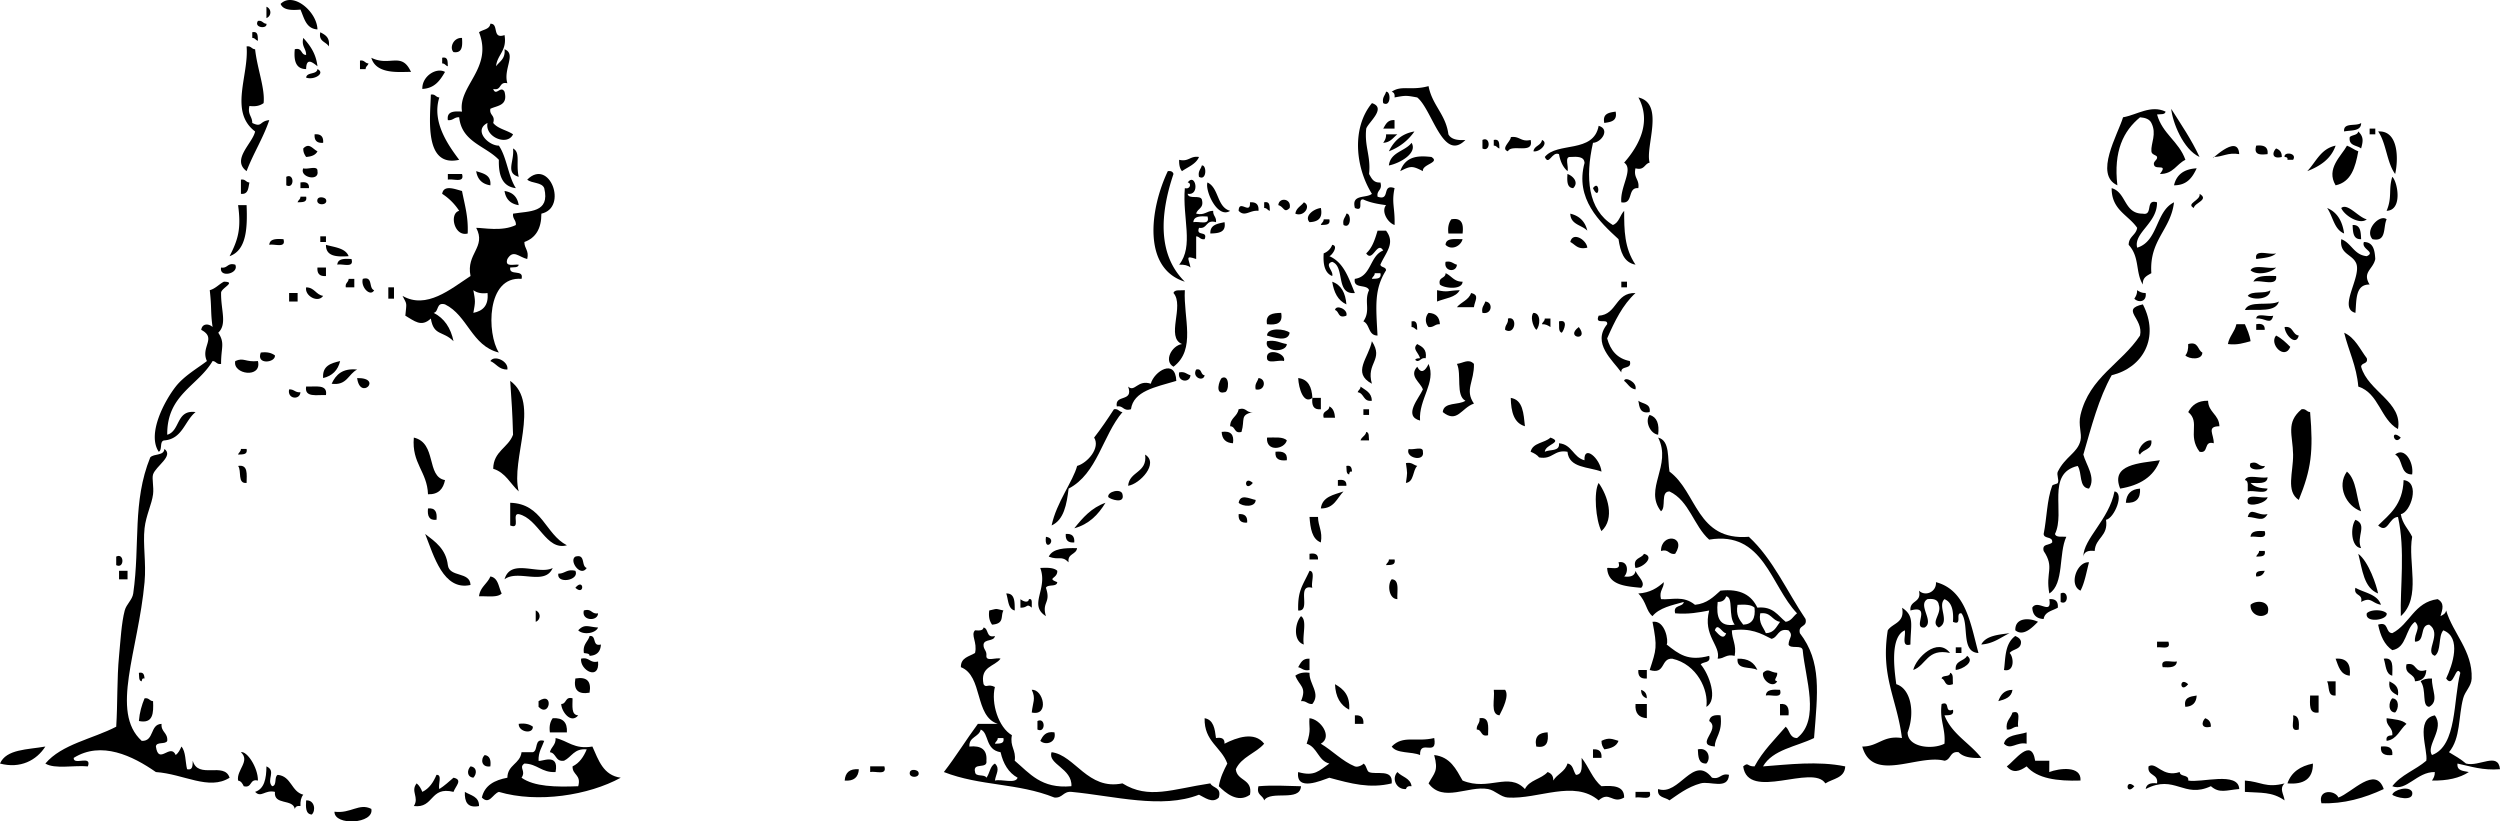
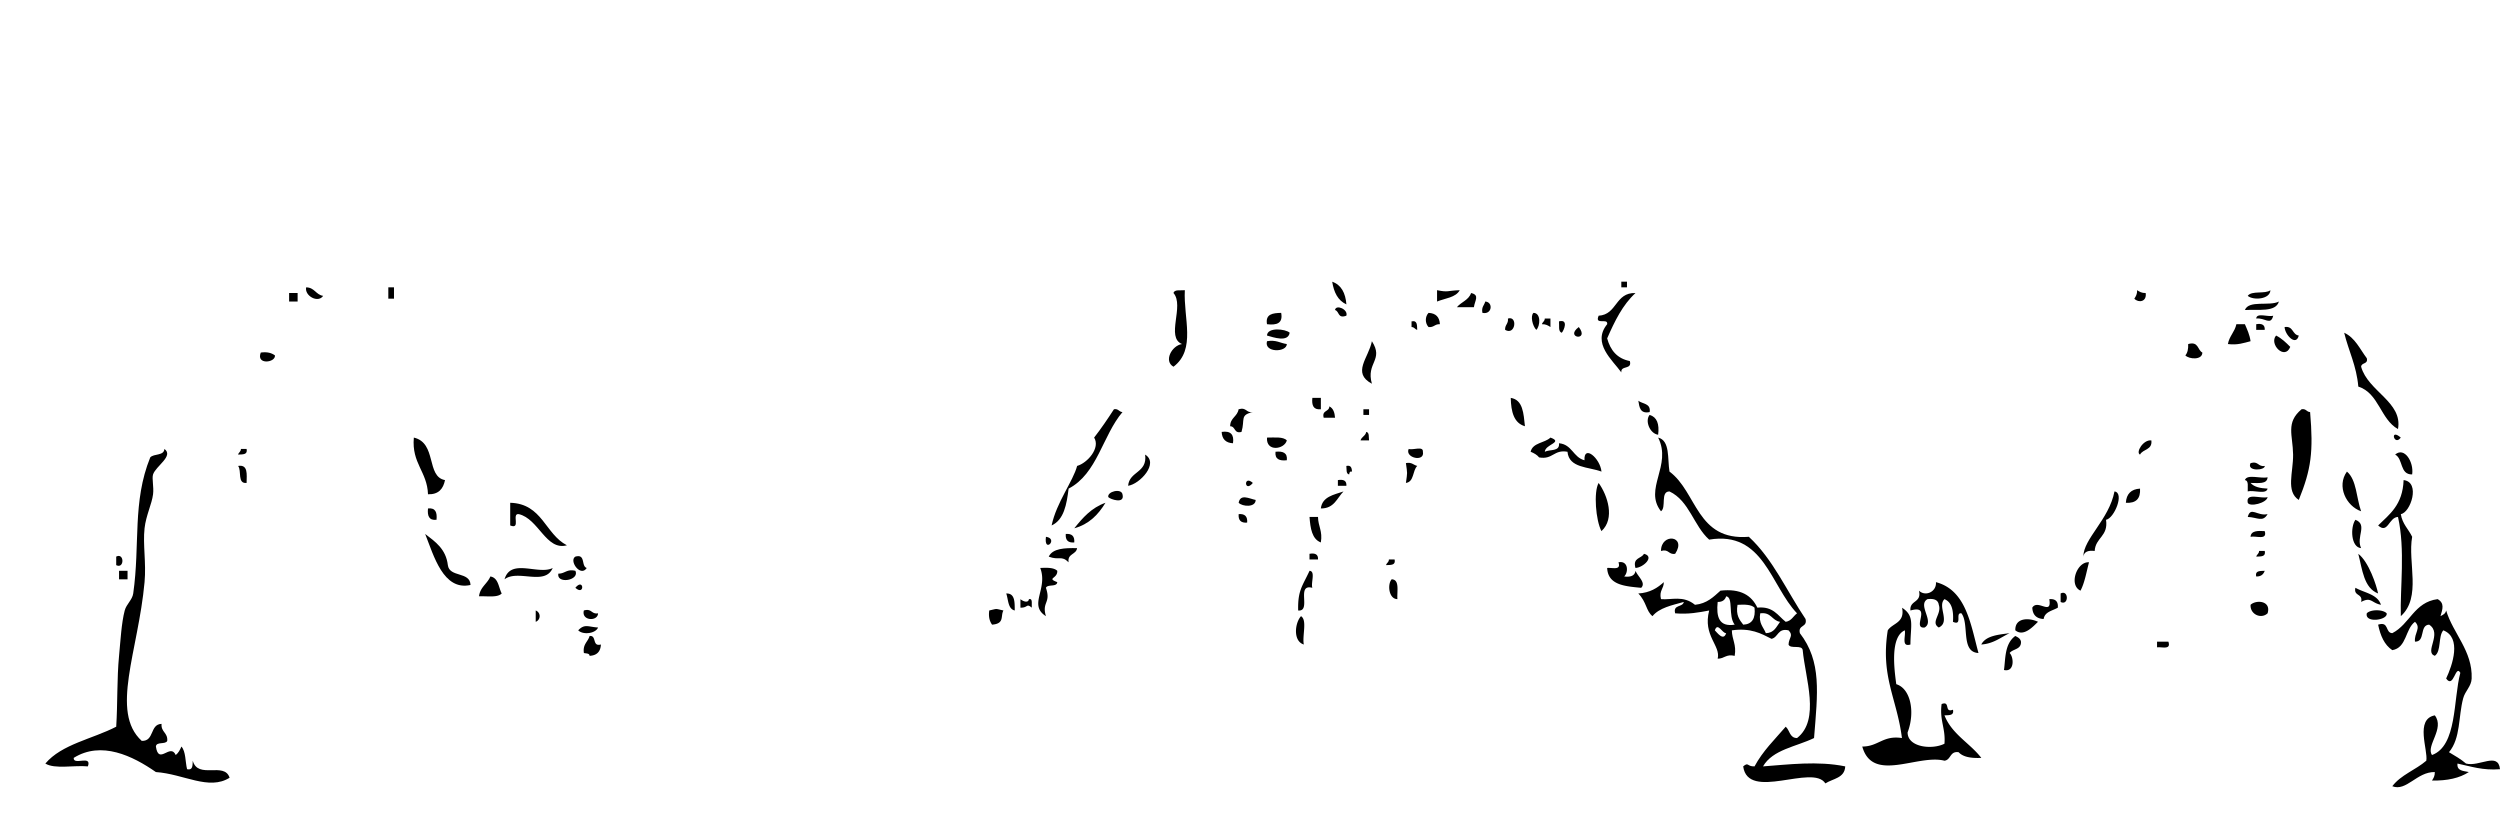
<svg xmlns="http://www.w3.org/2000/svg" viewBox="0 0 435.109 142.968">
  <g clip-rule="evenodd" fill-rule="evenodd">
-     <path d="M55.252 5.121c-2.009-.129-2.298-1.977-2.96-3.453-1.637.157-3.035.074-3.453-.987 2.173-2.191 6.327 1.342 6.413 4.44zM46.372 1.174a1.054 1.054 0 010 1.974V1.174zM44.892 3.641c.797-.139.85.466 1.48.493.196.957-2.247.72-1.48-.493zM86.331 11.534c.625-.855 1.667-1.292 1.48-2.96 2.118.793-.268 3.442.493 5.92-1.519-.368-.948 1.354-2.466.987.484 1.382 1.316-.716 1.973.493.629 2.438-1.242 2.375-2.467 2.96-.202 1.188.901 1.072.494 2.466.797 1.011 2.374 1.244 3.453 1.974-.95 2.101-4.956.485-4.44-1.974-2.506 1.263.131 3.963 1.974 3.947 1.396 2.058 1.604 5.302 2.959 7.4-2.358-.273-3.035-2.228-2.959-4.933-2.326-2.443-6.462-3.076-6.907-7.4-.885-.063-1.041.604-1.973.493-.226-1.541 1.054-1.577 2.466-1.48-.732-4.482 5.424-7.512 2.96-13.813.656-.495 1.836-.466 1.973-1.48 1.555-.074.208 2.752 2.467 1.973.464 2.767-1.259 3.345-1.48 5.427zM43.906 5.614c1.053-.23.939.705.986 1.48-.399-.094-.492-.495-.986-.493v-.987zM55.745 5.614c.865.451 1.714.917 1.48 2.467-.466-.85-1.823-.808-1.48-2.467zM52.785 6.601C53.961 7.892 55 9.32 55.252 11.534c-.846-.674-1.94-1.594-1.973.493-1.793-.016-2.167-1.45-1.974-3.453 1.346-.359.993.98 1.974.987.011-1.163-.85-1.453-.494-2.96zM80.411 6.601c.097 1.413.062 2.692-1.48 2.466-.738-.731-.046-2.549 1.48-2.466zM42.919 8.081c.797-.139.849.466 1.48.493.367 3.362 1.755 6.825 1.48 9.373-.573.414-1.323.651-2.467.493-.356 1.508.504 1.798.494 2.96 1.747.864 1.213-.328 2.96-.493-1.088 3.188-2.773 5.778-3.947 8.88-2.703-2.008 1.065-4.858 1.48-6.907-4.571-3.467-1.049-9.741-1.48-14.799zM64.625 10.054c3.208 1.596 5.274-1.129 6.907 2.467-1.631-.077-6.034.601-6.907-2.467zM76.958 10.054c1.053-.23.939.705.987 1.48-.4-.094-.492-.495-.987-.493v-.987zM62.652 10.547c.797-.139.849.466 1.48.494-.094.399-.495.492-.494.986h-.986v-1.48zM55.252 12.027c1.457.712-.588 1.987-1.973 1.48.135-1.016 1.837-.465 1.973-1.48zM77.451 12.521c-.855 1.447-1.761 2.843-3.946 2.96-.075-2.253 2.487-3.809 3.946-2.96zM248.63 14.987c.622 3.325 2.997 4.896 3.453 8.387.454.861 1.543 1.089 2.96.986-3.896 3.961-5.774-5.312-8.386-7.399-1.964-.36-1.983-.36-3.947 0 .081-.574-.108-.878-.493-.987 1.68-1.198 3.35-.143 6.42-.987zM241.23 15.974c.871-.157.88 2.764-.493 1.973-.21-1.031.34-1.306.49-1.973zM74.985 16.467c.797-.139.849.466 1.48.494-1.358 4.235 1.525 8.281 3.453 10.853-6.22 1.402-5.023-7.394-4.933-11.347zM285.14 16.96c4.676 1.06 1.147 8.615 1.974 11.346-.941.21-.893 1.41-2.467.987-.396 1.711.734 1.896.493 3.453-1.988-.18-.764 2.854-2.96 2.466-.257-2.712 2.178-5.759.493-6.906 2.73-3.111 4.74-7.192 2.48-11.346zM238.77 17.947c2.635.843-.65 3.375-.986 4.44-.342 3.137.835 4.756.493 7.893.429.722.738 1.563 1.974 1.48.407 1.395-.695 1.278-.494 2.467 2.317.837.644-2.317 2.96-1.48-.553 2.598.086 3.347 0 6.413-1.24-.412-2.363-2.424-1.479-3.453-.685-.108-2.549-.313-3.946-.987-1.183-.195.273 2.247-1.48 1.48-.672-2.481 1.986-1.631 2.96-2.467-2.91-4.668-3.53-11.513.01-15.786zM281.19 19.427c.339 1.654-.828 1.803-1.974 1.973-.34-1.654.83-1.803 1.97-1.973z" />
-     <path d="M242.71 20.907v1.48h-1.973c.43-.722.74-1.564 1.97-1.48zM410.94 21.4c.017 1.497-1.73 1.229-2.96 1.48-.18-1.659 2.13-.822 2.96-1.48zM412.42 22.387h.986v.987h-.986v-.987zM246.17 22.88c-1.079 1.553-2.543 2.72-4.44 3.454.86-1.768 2.19-3.067 4.44-3.454zM410.44 22.88c.979.933.841 1.729.493 2.96-.732-.583-2.204-.427-1.974-1.973.4-.425 1.35-.293 1.48-.987zM413.9 22.88c3.616-.224 3.528 4.977 2.96 7.4-1.47-1.991-1.53-5.385-2.96-7.4zM54.759 23.374c1.076-.09 1.569.404 1.48 1.48-1.076.089-1.57-.404-1.48-1.48zM241.23 23.374h1.974c-.74.575-1.207 1.425-2.467 1.48.27-.397.53-.801.5-1.48zM262.94 23.867c1.557-.241 1.742.889 3.453.493.626 2.599-3.333.614-3.946 1.974-1.33-.45.51-1.73.5-2.467zM258.01 24.36c1.439-.725 1.439 2.206 0 1.48v-1.48zM259.98 24.36c1.053-.23.939.705.986 1.48-.399-.094-.491-.495-.986-.493v-.987zM268.37 24.36c1.241.496-.393 2.182-1.48 1.974.14-1.006 1.33-.968 1.48-1.974zM245.67 24.854c1.094 1.771-2.008 3.567-3.946 3.946.28-2.362 2.82-2.445 3.95-3.946zM55.252 26.333c-.325.662-1.055.918-1.973.986-.261-.396-.515-.801-.494-1.48 1.027-1.069 1.595.061 2.467.494zM392.68 25.347c1.29-.139 2.122.18 1.974 1.48-1.28.137-2.46.166-1.97-1.48zM406.5 25.347c-.805 2.32-2.685 3.564-4.934 4.44 1.52-1.596 2.34-3.903 4.93-4.44zM89.291 25.84c1.343.704.463 2.564.987 4.933-2.367-.688-.731-2.656-.987-4.933zM396.14 25.84c.607.215 1.014.631.987 1.48-1.72.43-1.7-.759-.99-1.48zM249.13 27.32c1.603 1.007-1.665 1.248-1.479 2.467-1.857-.942-2.089-.942-3.946 0 1-2.888 3.62-2.652 5.43-2.467zM397.62 27.32c-.196-.957 2.247-.721 1.479.494h-.986c.09-.42-.19-.466-.49-.494zM208.68 27.32c-.543 1.266-1.898 1.72-2.96 2.467-.383-.439-.53-1.114-.494-1.973 1.7.395 1.89-.735 3.45-.494zM209.17 28.8c.871-.157.88 2.764-.493 1.973-.21-1.031.33-1.306.49-1.973zM52.785 29.293c.717.27 2.55-.577 2.467.493.368 1.88-3.195 1.067-2.467-.493zM382.32 29.293c-.74 1.562-1.646 2.958-3.947 2.96.43-1.878 1.77-2.843 3.95-2.96zM82.878 29.787c1.239.405 2.643.646 2.466 2.467-1.426-.219-2.248-1.041-2.466-2.467zM203.25 29.787c.574-.08.878.109.987.493-2.376 7.046-2.762 14.072 1.973 18.746-7.42-2.315-6.08-12.681-2.96-19.239zM77.945 30.28h2.466c.507 1.658-1.534.768-2.466.987v-.987zM272.81 30.28c1.003.359 2.015 1.484.987 2.467-1.09-.073-1.07-1.244-.99-2.467zM49.825 30.773c1.439-.725 1.439 2.206 0 1.48v-1.48zM416.36 30.773c.933.847 1.856 5.828-.987 5.92 1.01-2.392.29-3.689.99-5.92zM41.932 31.267c.797-.139.85.466 1.48.493-.208.943-.179 2.124-1.48 1.973v-2.466zM52.292 31.76c.99-.168 1.543.101 1.48.987h-1.48v-.987zM210.16 31.76c2.016.944 1.609 4.311 3.946 4.933-2.26 1.465-4.43-3.633-3.95-4.933zM277.25 32.747c1.27-1.699 1.19 2.537 0 0zM80.411 33.24c.449 2.347 1.12 4.471.987 7.4-2.337.621-3.265-3.486-1.48-3.947a10.015 10.015 0 00-2.96-2.96c.262-1.687 2.377-.755 3.453-.493zM367.52 32.747c2.581.708 2.113 4.464 5.427 4.44 1.855.375.34-2.62 2.467-1.974.081 3.625-4.118 5.296-3.454 7.894 3.671-1.099 3.2-6.338 6.413-7.894-.58 4.846-4.33 6.523-3.946 12.333-.722.429-1.563.739-1.479 1.974-1.325-2.128-.497-4.738-2.467-6.907.008-1.472 1.282-1.677 1.479-2.96-1.53-2.25-4.47-3.088-4.44-6.906zM87.811 33.24c1.427.218 2.249 1.04 2.467 2.467-1.427-.218-2.249-1.04-2.467-2.467zM52.292 34.227h.987c.23 1.053-.705.939-1.48.986.094-.4.494-.492.493-.986zM55.252 34.72c.17-.595 1.312-.399 1.48 0 .447 1.067-1.807 1.143-1.48 0zM224.46 36.2c-1.006.991-.967-.218-1.973-.493.09-1.432 2.34-1.19 1.97.493zM217.55 35.213c1.076-.089 1.57.404 1.48 1.48-1.529-.167-2.356 1.142-3.453 0 .06-2.12 2.1.829 1.97-1.48zM220.02 35.213c1.053-.23.939.705.987 1.48-.4-.094-.492-.495-.987-.493v-.987zM226.93 35.213c1.319.574.044 2.618-1.479 1.974.14-1.005.99-1.315 1.48-1.974zM41.439 35.707h1.48c.169 4.116-.048 7.845-2.96 8.88 1.487-2.897 2.04-4.761 1.48-8.88zM407.48 36.2c1.117-.924 2.961 1.623 4.439 1.973-1.21 1.023-3.92-.663-4.44-1.973zM229.89 36.2c.369 1.85-.556 2.404-1.973 2.467-.94-.99.6-2.293 1.97-2.467zM405.02 36.2c1.744.722 2.66 2.273 2.96 4.44-1.76-.713-1.94-2.996-2.96-4.44zM234.33 37.187c.87-.157.88 2.764-.493 1.973-.22-1.032.33-1.306.49-1.973zM273.3 37.187c1.595.378 2.582 1.365 2.96 2.96-.97-1.008-2.91-1.034-2.96-2.96zM415.38 38.173c-.649 1.324.057 4.003-2.466 3.454-1.46-1.616 1.32-4.44 2.47-3.454zM230.38 38.173h.987c.23 1.053-.705.94-1.48.987.09-.4.49-.492.49-.987zM252.58 38.173c1.824-.344 2.179.781 1.973 2.467h-2.467c-.15-1.144.09-1.894.5-2.467zM213.12 38.667c.314 1.794-1.022 1.938-2.467 1.973-.07-1.551 1.26-1.695 2.47-1.973zM409.46 39.16c1.387-.072 1.423 1.208 1.479 2.467-1.39.071-1.43-1.209-1.48-2.467zM239.75 40.146h1.48c1.695 2.202-.078 3.828-.986 5.919.122.536.98.335.986.987-2.069 3.298-1.762 6.134-1.48 11.346-1.647.003-1.307-1.981-2.466-2.466 1.326-1.913.069-3.432.986-5.427-.357-1.122-2.813-.147-2.467-1.973 2.899-.39 2.572-4.005 4.934-4.933-1.049-1.757-1.837 2.177-2.96.493 1.05-.933 1.53-2.424 1.98-3.946zm-.98 8.387c.775-.047 1.711.066 1.48-.987h-.987c0 .495-.4.587-.49.987zM55.745 41.133h.987v.987h-.987v-.987zM276.26 43.106c-1.706.39-2.082-.549-2.96-.987.42-1.888 2.85-.35 2.96.987zM49.332 41.626c.506 1.657-1.534.768-2.466.986.072-1.078 1.242-1.058 2.466-.986zM254.55 41.626c-.272 1.169-1.907 2.047-2.96.986.06-1.259 1.66-.978 2.96-.986zM407.48 41.626c1.798.668 2.191 2.741 4.439 2.96 1.631-.74-1.024-1.207-.493-2.467 1.627.018 1.886 1.403 1.974 2.96-.357 1.797-2.327 2.275-.986 4.44-2.501-.034-2.265 2.669-2.467 4.933-3.233-.833 1.442-6.659 0-8.88-.77-1.359-2.81-1.454-2.46-3.946zM56.732 42.613c1.535.438 3.393.553 3.946 1.974-2.123.149-3.981.034-3.946-1.974zM231.86 45.573c-1.446.418.295 1.588 0 2.467-1.29-.519-1.613-2.004-1.48-3.947a2.492 2.492 0 001.48-1.48c1.163.136-.046 1.838-.493 1.974 2.532 1.085 3.372 3.863 4.439 6.413-3.44.312-1.65-4.604-3.95-5.427zM253.07 44.093c2.42-.161-3.91.261 0 0zM396.14 44.093c-.746.733-2.165.795-3.453.987-.4-1.876 2.33-.628 3.45-.987zM61.172 45.08c.506 1.658-1.534.768-2.467.986.073-1.078 1.243-1.059 2.467-.986zM251.59 45.573c1.031-.209 1.307.338 1.974.493-.08 1.431-2.34 1.189-1.97-.493zM40.946 46.066c.728 1.56-2.835 2.373-2.467.494 1.188.201 1.072-.901 2.467-.494zM55.252 46.56h1.48v1.48c-1.076.089-1.569-.404-1.48-1.48zM391.7 47.053c.524-1.12 3.101-.188 4.439-.493-.75.906-3.33 1.459-4.44.493zM251.59 47.546c1.042.438 1.458 1.502 2.96 1.48-.039 1.502-3.226 1.156-3.946.494-.35-1.347.99-.994.99-1.974zM396.14 48.04c.302 1.945-2.708.58-3.946.986.5-1.14 2.27-1.021 3.95-.986zM60.678 48.533h.987v1.48h-1.48c-.139-.797.466-.849.493-1.48zM63.145 48.533c1.835-.519.967 1.664 1.973 1.973-.637 1.232-2.391-.522-1.973-1.973zM38.972 49.026c2.304.034-.578 1.128-.493 1.974-.039 3.051 1.085 5.395-.493 6.906 1.215 1.839.473 2.568.493 5.427-.797.139-.849-.466-1.48-.494-2.552 4.354-7.974 5.839-7.893 12.827 2.298-.662 1.519-4.401 4.933-3.947-1.914 1.54-2.258 4.648-5.426 4.933-.913.074-.303 1.671-.987 1.974-2.067-3.104.999-8.839 2.96-11.347 1.472-1.883 3.915-3.267 5.426-4.44-1.153-2.491 1.773-3.972-.986-5.426.138-1.144 1.317-1.134 1.973-.493-.372-2.565-.141-3.372-.493-6.414 1.026-.289 1.594-1.037 2.466-1.48z" />
    <path d="M234.33 52.973c-1.474-.665-2.18-2.096-2.467-3.947 1.58.562 2.31 1.965 2.47 3.947zM282.18 49.026h.987v.987h-.987v-.987zM53.279 50.013c1.472.008 1.677 1.283 2.96 1.48-.878 1.319-3.254.003-2.96-1.48zM67.585 50.013h.987v1.973h-.987v-1.973zM204.24 51c.152-.67 1.235-.409 1.973-.494-.265 4.851 2.002 10.312-1.973 13.32-1.745-.968-.307-3.68 1.48-3.947-2.87-1.163.46-6.652-1.48-8.879zM250.11 50.506c2.011.408 1.698.076 3.946 0-.685 1.29-2.549 1.398-3.946 1.974v-1.974zM371.96 50.506c.397.261.801.515 1.48.494.23 1.536-1.24 1.763-1.974.986.26-.397.51-.801.49-1.48zM395.15 50.506c-.048 1.604-2.979 1.809-3.946.987.68-.968 3.03-.266 3.95-.987zM50.319 51h1.48v1.48h-1.48V51zM256.03 51c1.546.341.643 1.316.493 2.466h-2.96c.74-.906 2.06-1.23 2.47-2.466zM284.65 51c-2.236 2.04-3.634 4.917-4.934 7.893.562 2.069 1.745 3.518 3.947 3.946.434 1.585-1.626.676-1.48 1.974-1.505-2.116-5.167-5.063-2.467-8.387.196-1.182-2.246.274-1.479-1.48 3.25-.193 2.84-4.059 6.41-3.946zM258.5 52.479c1.431.089 1.188 2.345-.494 1.973-.21-1.031.33-1.306.49-1.973zM396.63 52.479c-.56 1.906-3.6 1.333-5.92 1.48.68-1.784 4.31-.619 5.92-1.48zM232.35 53.959c.155-1.046 2.338-.107 1.974.986-1.54.566-1.19-.774-1.97-.986zM222.98 54.453c.344 1.824-.78 2.179-2.467 1.973-.31-1.795 1.03-1.939 2.47-1.973zM248.63 54.453c1.256.06 1.913.718 1.974 1.973-.885-.062-1.041.604-1.974.494-.63-.649-.63-1.819 0-2.467zM266.89 54.453c1.353.01 1.172 2.327.493 2.96-.67-.688-1.06-2.435-.49-2.96zM392.68 55.439c.062-1.09 2.093-.209 2.96-.494-.44 1.791-1.45.301-2.96.494zM262.45 55.439c1.731-.539 1.321 3.026-.493 1.973-.07-.884.6-1.04.49-1.973zM268.86 55.439h.986v1.48c-.396-.261-.801-.515-1.479-.494.09-.399.49-.491.49-.986zM245.67 55.933c1.053-.23.94.705.987 1.48-.4-.094-.492-.495-.987-.493v-.987zM271.33 55.933c1.723-.441.843 1.609.493 1.973-.67-.153-.41-1.235-.49-1.973zM389.23 56.426h1.479c.395.922.825 1.807.987 2.96-1.182.298-2.251.709-3.946.493.25-1.393 1.19-2.095 1.48-3.453zM392.68 56.426c.99-.168 1.544.101 1.48.987h-1.48v-.987zM274.78 56.919c1.96 2.553-2.57 1.906 0 0zM397.62 56.919c1.549-.233 1.303 1.328 2.467 1.479-.47 1.932-2.41-.098-2.47-1.479zM224.46 57.906c-.27 1.733-2.861.792-3.947.493.04-1.502 3.23-1.156 3.95-.493zM407.98 57.906c1.921.875 2.74 2.851 3.946 4.44.272 1.094-.941.703-.986 1.48 1.18 4.29 7.28 6.146 6.413 10.853-3.064-1.704-3.3-6.238-6.906-7.4-.31-3.636-1.69-6.2-2.46-9.373zM396.14 58.399c.983.498 1.728 1.232 2.467 1.974-.96 2.393-3.75-.497-2.47-1.974zM220.51 59.386c1.602-.286 2.295.336 3.454.493-.02 1.489-4.02 1.53-3.45-.493zM238.77 59.386c2.126 3.298-1.059 3.72 0 7.4-3.54-1.898-.57-4.477 0-7.4zM380.84 59.879c1.838-.522 1.593 1.039 2.467 1.48-.01 1.353-2.327 1.172-2.96.494.38-.439.53-1.115.49-1.974zM45.386 61.359c1.144-.157 1.894.08 2.466.494.144 1.28-3.336 1.713-2.466-.494z" />
-     <path d="M223.47 62.839c-.867-.284-2.898.596-2.96-.493-.24-1.943 3.43-.9 2.96.493zM44.892 62.839c.746 3.09-4.466 2.331-3.946 0 1.493-.679 1.762.235 3.946 0zM85.344 62.839c.696-1.137 3.213.037 2.96 1.48-1.501.022-1.918-1.042-2.96-1.48zM59.199 62.839c-.379 1.595-1.365 2.582-2.96 2.96-.169-2.142 1.358-2.589 2.96-2.96zM256.53 63.333c.076 3.094-1.665 4.503 0 6.906-2.227.774-2.892 3.508-5.427 1.48.155-1.818 2.787-1.16 3.946-1.973-1.733-.897-.623-4.639-1.479-6.413 1.15-.153 2.03-.966 2.96 0zM248.63 63.333c1.389 3.207-1.756 6.129-1.479 9.866-3.026-.799-.145-3.938.493-5.426-.414-1.239-2.485-2.303-.986-3.947.69 1.326 1.41.725 1.98-.493zM204.73 66.292c-3.712 1.107-7.439 1.763-7.893 4.933-1.395.408-1.278-.695-2.467-.494-.384-2.193 2.966-.652 1.974-3.453 1.141 1.083 1.634-1.264 3.946-.493.56-2.147 4.28-4.506 4.44-.493zM62.158 64.319c-1.539.764-1.767 2.838-4.439 2.467.733-1.57 1.867-2.737 4.439-2.467zM208.18 64.319c1.094-.271.703.942 1.48.987-.2 1.227-2.26.376-1.48-.987zM205.22 64.812c1.031-.209 1.307.338 1.974.493-.08 1.432-2.34 1.19-1.97-.493zM62.158 65.799c4.558-.059.508 3.992 0 0zM212.62 65.799c1.489-.761 1.298 2.553.494 2.467-1.77.472-.87-2.13-.49-2.467zM219.03 65.799c1.431.089 1.189 2.345-.493 1.974-.21-1.032.34-1.307.49-1.974zM228.41 69.252c-1.535 1.175-2.379-1.639-2.467-3.454 1.77.208 2.37 1.574 2.47 3.454zM53.279 67.279c1.578.067 3.775-.486 3.453 1.48-1.578-.067-3.775.486-3.453-1.48zM236.79 67.279c.846.634 1.94 1.02 1.974 2.467-1.549.233-1.304-1.328-2.467-1.48.1-.4.51-.492.5-.987zM50.319 67.772c.885-.063 1.041.604 1.973.493-.089 1.432-2.345 1.19-1.973-.493z" />
    <path d="M228.41 69.252h1.479v1.973c-1.3.149-1.62-.683-1.48-1.973zM262.94 69.252c2.135.332 2.221 2.712 2.467 4.933-1.92-.549-2.42-2.512-2.47-4.933zM285.14 69.746c.733.583 2.204.427 1.974 1.973-1.65.338-1.8-.828-1.97-1.973zM231.37 70.732c.662.325.919 1.055.986 1.974h-1.974c-.37-1.347.97-.994.98-1.974zM193.88 71.226c.797-.139.849.466 1.48.493-3.468 4.097-4.391 10.738-9.373 13.32-.347 2.777-.812 5.437-2.96 6.413.848-4.028 3.747-7.712 4.44-10.36 1.804-.513 4.083-3.132 2.96-4.933 1.22-1.566 2.35-3.235 3.45-4.933zM215.58 71.226c1.395-.408 1.278.695 2.467.493-2.309.516-1.326 1.275-1.973 3.453-1.346.359-.993-.98-1.974-.986 0-1.473 1.27-1.678 1.47-2.96zM237.29 71.226h.986v.987h-.986v-.987zM402.06 71.719c.588 6.934.197 9.933-1.973 15.293-2.29-1.486-.947-4.83-.987-7.894-.044-3.407-1.322-5.553 1.48-7.893.79-.139.84.467 1.48.494zM287.11 72.212c1.271.374 1.714 1.574 1.479 3.453-1.45-.195-2.34-2.441-1.48-3.453zM212.62 75.172c1.544-.229 2.202.429 1.973 1.974-1.25-.061-1.91-.719-1.97-1.974zM237.78 75.172c.578.08.416.899.493 1.48h-1.48c.18-.648.87-.776.99-1.48zM417.84 76.159c-1.16 1.587-1.99-1.735 0 0zM72.025 76.159c4.05.935 2.107 6.798 5.426 7.399-.307 1.502-1.096 2.522-2.96 2.467-.14-3.97-2.865-5.357-2.466-9.866zM220.51 76.159c1.311.005 2.817-.187 3.454.493-.4 1.564-3.64 2.069-3.45-.493zM269.85 76.159c2.303.84-.917 1.152-.986 2.467.859-.456 2.647.017 2.467-1.48 2.278.188 2.471 2.462 4.439 2.96-.155-2.809 2.736-.348 2.96 1.973-2.268-.856-5.66-.589-5.92-3.453-2.398-.426-2.534 1.412-4.933.986-.362-.46-.897-.747-1.48-.986.36-1.606 2.44-1.501 3.45-2.467zM28.613 78.132c1.679 1.232-1.493 2.968-1.974 4.44-.231.709.162 2.148 0 3.453-.213 1.717-1.229 3.667-1.48 5.92-.315 2.842.308 5.979 0 9.373-1.091 12.02-6.029 22.593-.493 27.626 2.234.096 1.381-2.895 3.453-2.96-.128 1.444 1.116 1.516.987 2.96-.303.684-1.899.074-1.973.986.484 3.322 2.499-.675 3.453 1.48.46-.361.748-.897.987-1.48.78.865.66 2.629.986 3.947 1.053.23.94-.705.987-1.48.918 3.295 5.503.122 6.413 2.96-3.588 2.28-7.99-.656-12.826-.986-4.023-2.805-9.495-5.479-14.307-2.467-.086 1.401 3.228-.596 2.467 1.48-2.404-.228-5.778.516-7.4-.494 2.861-3.387 8.221-4.276 12.333-6.413.257-3.982.11-8.377.494-12.333.255-2.635.416-5.745.986-7.893.294-1.109 1.321-1.839 1.48-2.96 1.22-8.59-.179-15.919 2.96-23.68.628-.705 2.416-.233 2.467-1.498zM41.932 78.132h.987c.23 1.053-.705.94-1.48.987.094-.4.495-.492.493-.987zM245.18 78.132c.717.27 2.55-.576 2.467.494.37 1.878-3.2 1.066-2.47-.494zM221.99 78.625c1.291-.139 2.122.18 1.974 1.48-1.28.139-2.11-.18-1.97-1.48zM416.86 79.119c1.604-1.411 3.286 1.297 2.96 3.453-2.19.051-1.54-2.741-2.96-3.453zM199.3 79.119c2.481 1.517-.958 5.154-2.96 5.427.22-2.576 3.39-2.206 2.96-5.427zM244.69 80.599c1.031-.209 1.307.338 1.974.493-.842.802-.52 2.769-1.974 2.96.27-1.968.27-1.486 0-3.453zM391.7 80.599c1.395-.408 1.277.695 2.467.493.08.804-3.23.995-2.47-.493zM41.439 81.092c1.767-.287 1.5 1.46 1.48 2.96-1.66.179-.822-2.137-1.48-2.96zM234.33 81.092c.839-.181.931.385.986.987-.42-.091-.466.192-.493.493-.59-.079-.43-.9-.5-1.48zM408.47 82.079c1.699 1.426 1.637 4.612 2.467 6.906-2.59-.897-4.31-4.367-2.47-6.906zM390.71 83.558c.368-1.112 2.768-.192 3.947-.493-.056 1.261-1.652.979-2.96.987.608.707 1.696.935 2.96.986-.213 1.103-2.432.2-3.453.493-.05-.781.23-1.881-.5-1.973zM218.05 84.052c-1.5 1.823-1.66-1.499 0 0zM232.85 83.558c.99-.167 1.544.102 1.48.987h-1.48v-.987zM418.34 83.558c2.977.344 1.206 5.672-.493 5.92.261 1.713 1.336 2.611 1.974 3.947-.807 4.448 1.669 10.545-1.974 13.812-.147-4.864.796-11.586-.493-17.267-1.603.051-1.748 3.041-3.453 1.48 1.95-1.922 4.28-3.55 4.43-7.895zM278.23 84.052c1.562 2.163 2.89 6.212.493 8.386-.99-1.844-1.39-6.818-.49-8.386zM372.46 85.039c.112 1.757-.71 2.579-2.467 2.467.09-1.55.92-2.373 2.47-2.467zM195.36 86.025c.472 1.778-2.129.875-2.467.493-.24-.967 2.26-1.589 2.47-.493zM233.83 85.532c-1.144 1.159-1.617 2.987-3.947 2.96.25-2.057 2.24-2.374 3.95-2.96zM368.02 85.532c1.778.245-.045 4.688-1.479 4.934.429 2.896-1.848 3.086-1.974 5.426-1.124-.138-1.854.119-1.974.987 0-3.108 4.46-6.415 5.42-11.347zM218.54 87.012c-.01 1.352-2.327 1.171-2.96.493.29-1.627 1.86-.708 2.96-.493zM394.66 86.518c-.155 1.035-3.12 1.761-3.453.987-.4-1.876 2.33-.628 3.45-.987zM88.798 87.505c5.603.152 6.065 5.445 9.866 7.399-3.636.998-4.902-4.63-8.386-5.427-1.309-.157.461 2.764-1.48 1.974v-3.946zM74.491 88.492c1.3-.148 1.619.684 1.48 1.974-1.3.148-1.618-.684-1.48-1.974zM394.66 89.478c-.844 1.48-1.796.548-3.453.493.49-1.921 1.69-.076 3.45-.493zM215.58 89.478c1.076-.089 1.57.404 1.48 1.48-1.08.089-1.57-.404-1.48-1.48zM227.91 89.971h1.48c.021 1.624.833 2.456.493 4.44-1.54-.59-1.82-2.448-1.97-4.44zM409.95 90.465c2.187.867.055 2.986.986 4.933-1.78-.128-1.91-3.65-.99-4.933zM394.16 92.438c.506 1.658-1.534.769-2.467.987.08-1.079 1.25-1.059 2.47-.987zM73.998 92.931c1.771 1.354 3.621 2.629 3.947 5.427.281 2.186 3.87 1.063 3.946 3.453-4.733 1.06-6.387-5.077-7.893-8.879zM185.49 92.931c1.076-.089 1.569.404 1.48 1.48-1.08.09-1.57-.404-1.48-1.48zM182.04 93.425c2.26.328-.4 2.987 0 0zM291.55 96.385c-1.188.201-1.072-.901-2.467-.494.01-3.201 4.56-2.678 2.47.494zM187.46 95.398c-.152 1.163-1.713.918-1.48 2.467-1.238-1.263-1.652-.287-3.453-.986.69-1.446 2.76-1.518 4.93-1.481zM393.18 95.891h.987c.23 1.053-.705.94-1.48.987.09-.399.49-.492.49-.987zM227.91 96.385c.99-.168 1.543.101 1.48.986h-1.48v-.986zM286.12 96.385c1.932.466-.099 2.4-1.479 2.466-.52-1.838 1.04-1.592 1.48-2.466zM410.44 96.385c1.839 1.391 3.189 5.546 3.453 6.906-2.49-.96-2.74-4.159-3.45-6.905z" />
    <path d="M20.226 96.878c1.439-.726 1.439 2.205 0 1.479v-1.479zM100.14 96.878c1.835-.52.967 1.663 1.973 1.973-1.06 1.669-3.149-1.269-1.97-1.973zM241.73 97.372h.986c.23 1.053-.704.939-1.479.986.09-.4.49-.491.49-.986zM281.69 97.865c1.708-.346 1.77 1.729.986 2.467 1.125.138 1.854-.119 1.974-.986.415 1.027 1.874 2.08.986 2.96-2.848-.276-5.778-.471-5.92-3.454.87-.107 2.46.502 1.97-.981zM363.58 97.865c-.451 1.687-.741 3.534-1.48 4.934-2.1-.95-.64-5.109 1.48-4.935zM96.198 98.851c-1.366 3.182-6.051.188-8.387 1.974 1.074-3.742 5.878-.7 8.387-1.969zM181.05 98.851c1.216-.064 2.377-.074 2.96.494.091 1.392-1.942 1.236 0 1.973-.074.913-1.671.303-1.974.987.928 2.701-.755 2.403 0 4.933-3.12-1.97.41-4.72-.99-8.389zM20.72 99.345h1.479v1.479H20.72v-1.475zM100.14 99.345c.773 1.695-3.303 2.341-2.96.493 1.166.011 1.457-.849 2.96-.493zM227.91 99.345c1.09.062.209 2.092.494 2.96-2.91-.772-.087 4.188-2.467 3.946-.08-3.5.71-4.17 1.98-6.905zM394.16 99.345c-.216.606-.632 1.013-1.48.986-.23-1.051.71-.938 1.48-.985zM85.344 100.33c1.406.238 1.416 1.873 1.974 2.96-.717.763-2.525.435-3.947.493.19-1.61 1.443-2.17 1.973-3.45zM242.22 100.82c1.411.069.902 2.058.987 3.453-1.52-.01-1.77-2.61-.99-3.45zM336.94 101.32c5.201 1.376 6.008 7.147 7.399 12.333-3.137-.151-1.548-5.029-2.96-6.906-1.182-.195.274 2.247-1.479 1.479.134-1.941-.19-3.428-1.479-3.946-1.299 1.234 1.092 3.958-.987 4.934-1.507-.912.569-2.344 0-3.947-.118-.867-.849-1.124-1.973-.986-1.791 1.035 1.297 3.898-.494 4.934-2.335.27 1.432-4.057-2.466-2.96-.189-1.833 1.999-1.29 1.479-3.453 1.13 1.09 3.08.2 2.96-1.46zM100.14 102.3c1.5-1.82 1.67 1.5 0 0zM409.95 102.3c1.571.895 3.833 1.1 4.439 2.959-1.646-.303-1.684-1.447-3.453-.493.36-1.52-1.36-.95-.99-2.47zM175.13 103.29c1.526-.046 1.47 1.489 1.48 2.96-1.2-.28-1.1-1.86-1.48-2.96zM358.64 103.29c1.438-.726 1.438 2.205 0 1.479v-1.48zM177.6 104.28c.398.342 1.352.768 1.48 0 .42-.091.465.192.494.493v.987c-.98-.822-.627.044-1.974 0v-1.48zM356.67 104.28c1.076-.09 1.57.404 1.48 1.48-.931.549-2.267.692-2.467 1.973-1.255-.06-1.913-.718-1.974-1.973.93-1.57 3.45 1.51 2.96-1.48zM394.66 106.74c-1.128 1.069-3.078.179-2.96-1.48.97-.91 3.63-.73 2.96 1.48zM174.64 106.25c-.543.989.245 2.293-1.974 2.467-.414-.573-.65-1.323-.493-2.467 1.51-.34.94-.34 2.46 0zM331.02 105.76c2.276 1.451 1.488 3.084 1.48 6.413-1.658.506-.769-1.534-.987-2.467-2.574 1.154-1.833 6.746-1.479 9.373 2.482.751 3.328 4.822 1.973 8.387-.009 2.625 4.308 3.051 6.414 1.973.222-2.688-.88-4.054-.494-6.906 1.597-.609.377 1.597 1.974.986.23 1.053-.705.94-1.479.987 1.305 3.299 4.404 4.804 6.413 7.399-1.727.082-3.158-.131-3.947-.986-1.549-.233-1.303 1.327-2.466 1.479-4.636-1.202-12.51 3.952-14.307-2.467 2.803.008 3.602-1.989 6.906-1.479-.882-6.94-3.751-10.664-2.467-18.746.85-1.29 3.01-1.27 2.49-3.93zM93.238 106.25a1.054 1.054 0 010 1.973v-1.97zM101.62 106.25c1.395-.408 1.278.695 2.467.493-.04 1.47-2.94 1.32-2.47-.49zM415.38 106.74c.271 1.192-3.856 1.788-3.453 0 .65-.7 2.79-.7 3.45 0zM226.43 107.24c1.125.685.184 3.434.493 4.934-1.94-.6-1.54-3.81-.49-4.93zM354.7 108.22c-.898.876-2.519 2.661-3.947 1.48-.07-2.22 2.38-2.22 3.95-1.48zM104.09 109.21c-.403 1.039-2.601 1.354-3.454.493 1.13-1.19 1.74-.59 3.45-.49zM349.76 110.2c-1.567.735-2.779 1.824-4.933 1.974.78-1.52 2.9-1.71 4.93-1.97zM102.61 110.69c1.297-.146.388 1.914 1.973 1.48-.06 1.255-.718 1.913-1.973 1.973-.014-.479-.604-.383-.987-.493-.23-1.55.71-1.93.99-2.96zM350.75 110.69c.439.219.883.434.987.987.076 1.392-1.395 1.236-1.974 1.973.76.752.879 3.383-.986 2.96.28-1.84.07-4.56 1.97-5.92zM375.42 111.68h1.973c.497 1.483-1.099.874-1.973.986v-.99z" />
-     <path d="M339.4 113.65c-4.001-.876-4.116 2.133-6.413 2.96.47-2.11 4.23-5.81 6.41-2.96zM340.39 112.66h.986v.986h-.986v-.99zM342.36 114.14c1.482 1.042-.876 2.374-1.974 2.467-.21-1.69 1.48-1.48 1.97-2.47zM101.13 114.64c1.509-.358 1.451.851 2.96.493.31 3.42-3.18 1.53-2.96-.49zM227.91 114.64v1.973c-1.031.209-1.306-.338-1.973-.493.43-.72.74-1.57 1.97-1.48zM302.41 114.64c1.875-.066 2.912.704 3.453 1.973-1.15-.66-3.69.07-3.45-1.97zM406.5 114.64c1.961-.153 2.67.947 2.466 2.96-1.66-.16-1.97-1.65-2.47-2.96zM414.88 114.64c1.768-.287 1.5 1.46 1.48 2.96-1.19-.29-1.1-1.86-1.48-2.96zM378.87 115.13c-.073 1.078-1.243 1.059-2.467.986-.5-1.66 1.54-.77 2.47-.99zM420.31 118.58c-.034-1.446-1.879-1.081-1.479-2.96 1.938-.458 1.244 1.715 3.453.986-.06 1.26-.72 1.91-1.97 1.97zM285.14 116.61h1.48v1.48c-1.08.09-1.57-.4-1.48-1.48zM309.31 117.1c.104.844-.841 1.278 0 1.48-.722 1.316-2.707-.207-2.467-1.48.94-.92 1.24-.05 2.47 0zM24.173 117.1c.839-.181.931.385.986.987-.419-.091-.465.192-.493.493-.578-.08-.416-.9-.493-1.48zM227.91 117.1c-.072 1.976 1.992 3.568.494 5.427-.885.062-1.041-.604-1.974-.493 1.062-2.53-.297-2.602-.986-4.439.58-.42 1.33-.65 2.47-.5zM339.4 117.1c.669.153.409 1.235.493 1.974-1.552.565-1.199-.774-1.974-.986.12-.7 1.48-.16 1.48-.98zM100.14 118.09c1.994-.35 2.816.473 2.467 2.466-1.99.35-2.816-.48-2.47-2.47zM423.27 118.09c-.083 1.981 1.306 3.931-.493 4.933-1.342-.13-.389-2.927-1.48-4.439.44-.38 1.11-.53 1.97-.49zM380.84 119.08c-1.49 1.82-1.66-1.5 0 0zM405.02 118.58h1.48v2.467c-1.5.18-1.03-1.61-1.48-2.47zM415.87 118.58c.864.45 1.714.917 1.479 2.467-.87-.45-1.71-.92-1.48-2.47zM232.35 119.08c1.481.821 2.648 1.956 2.467 4.439-1.53-.77-2.38-2.23-2.47-4.44zM179.57 120.06c1.989-.178 3.134 4.647 0 3.947.17-1.77.75-2.38 0-3.95zM259.98 120.06h1.974c.76 1.008-.382 3.271-.987 4.44-1.63-.17-.77-2.84-.98-4.44zM285.63 120.06c.607.216 1.014.632.987 1.48-.61-.21-1.01-.63-.99-1.48zM309.8 120.06c.507 1.658-1.534.769-2.467.987.08-1.08 1.25-1.06 2.47-.99zM350.26 120.06c-.17 1.311-1.295 1.665-2.466 1.974.39-1.08.99-1.96 2.47-1.97zM382.32 121.05c-.061 1.255-.718 1.913-1.974 1.973-.34-1.65.83-1.8 1.97-1.97zM402.06 121.05h1.48v2.96c-1.77.29-1.5-1.46-1.48-2.96zM25.159 121.54c.797-.14.85.466 1.48.493.097 2.07.029 3.976-2.466 3.453.121-1.51.5-2.78.986-3.94zM93.731 123.02v-.986c2.706-1.85 1.994 2.99 0 .99zM99.651 121.54c.007 1.308-.274 2.904.986 2.96-1.272 1.557-2.926-.659-2.959-1.974.977-.01.624-1.35 1.97-.99zM416.36 121.54c1.255.05 1.165 1.838.493 2.467-1.25-.05-1.16-1.84-.49-2.47zM284.65 122.53h1.974v2.467c-1.39-.1-2.1-.86-1.97-2.47zM309.8 122.53c1.3-.148 1.619.684 1.48 1.974h-1.48v-1.97zM350.26 124.01c1.658-.507.769 1.534.987 2.466-.885-.062-1.041.604-1.974.494-.24-1.55.69-1.93.98-2.96zM235.81 124.5c1.076-.09 1.569.403 1.48 1.479h-1.48v-1.48zM299.45 124.5c.403 3.092-1.045 3.872-.986 5.426-3.661-.263 1.136-2.966-.987-4.439.12-.87.85-1.12 1.98-.99zM399.1 124.5c1.079.072 1.06 1.242.987 2.467-1.67.51-.77-1.53-.99-2.47zM96.198 125c1.757-.113 2.579.709 2.466 2.467h-2.96c-.157-1.15.08-1.9.494-2.47zM257.51 125c1.768-.287 1.5 1.46 1.48 2.96-1.347.359-.993-.98-1.974-.986-.06-.89.6-1.04.49-1.97zM383.8 125c.607.215 1.014.631.987 1.479-1.71.43-1.69-.76-.99-1.48zM415.38 125c1.288.191 2.707.253 3.454.986-1.173.965-1.599 2.678-3.454 2.96-.181-.839.386-.931.987-.986.12-1.45-1.12-1.52-.99-2.96zM180.56 125.49c1.439-.726 1.439 2.205 0 1.48v-1.48zM90.278 125.98c1.144-.157 1.894.079 2.466.493.033 1.4-2.534.92-2.466-.49zM183.52 127.46c.43 1.872-1.638 2.315-2.466 1.479.45-.86.92-1.71 2.47-1.48zM269.35 127.46c.206 1.686-.148 2.811-1.974 2.466-.37-1.85.56-2.4 1.97-2.47zM352.72 127.46v1.973c-1.808-.364-2.741 1.214-3.946 0 .37-1.6 2.47-1.48 3.95-1.97zM96.691 128.45c2.158.473 3.243 2.02 6.413 1.479 1.072 2.382 1.893 5.015 4.933 5.427-5.589 3.068-14.459 4.465-21.212 2.467-1.084.358-1.639 2.315-2.96.986.484-2.146 2.226-3.035 4.439-3.453.034-2.269 2.216-2.389 2.467-4.439h1.973c1.006-.31.139-2.493 1.974-1.974-.384 1.097-1.037 1.924-.987 3.453.312.312 3.651-1.556 2.96 1.974-2.436.134-3.165-1.439-5.427-1.48-1.058.74.354 1.207-.493 2.467 2.217 1.565 5.928 1.636 9.866 1.48.565-2.046-1.038-1.923-.986-3.453 1.22-.589 1.929-1.689 2.466-2.96-2.192-.22-2.61 1.336-3.946 1.973-1.549.233-1.303-1.327-2.467-1.479.219-.95 1.07-1.25.994-2.48zM249.62 128.45c.591 3.416-2.555.047-2.467 2.96-1.494-.644-4.068-.208-4.934-1.48 1.97-2.05 4.26-.72 7.4-1.48zM281.69 128.94c-.341.975-1.315 1.315-2.467 1.48-.261-.397-.515-.801-.493-1.48 1.32-.65 1.87-.31 2.96 0zM7.893 129.93c-1.532 2.407-4.357 3.899-7.893 2.96 1.091-2.53 4.823-2.41 7.893-2.96zM414.39 129.93c1.29-.139 2.122.181 1.974 1.48-1.29.14-2.12-.18-1.97-1.48zM277.25 130.42c1.076-.09 1.569.403 1.479 1.479h-1.479v-1.48zM295.5 130.42c1.872-.43 2.315 1.638 1.479 2.466-1.39.07-1.42-1.21-1.48-2.47zM356.67 134.37c1.688-.655 5.62-1.177 5.427 1.479-4.074.129-7.546-.347-9.373-2.466-1.255.869-2.406 1.266-3.453 0 1.321-.896 4.292-5.187 4.934-.987h2.466c-.01.67-.01 1.32-.01 1.98zM84.358 131.41c.868.119 1.125.849.986 1.974-1.536.24-1.763-1.24-.986-1.97zM249.62 131.41c2.8.324 3.799 2.45 4.933 4.439 4.577 1.894 7.982-1.553 10.854 1.48.732-1.569 2.868-1.736 3.946-2.96.607.215 1.013.631.986 1.479.666-1.143 2.083-1.534 2.467-2.96 1.014.138.984 1.318 1.48 1.974 1.26-.055.979-1.651.986-2.96 1.246 1.55 1.906 3.686 3.453 4.934 2.124-.15 3.981-.035 3.946 1.973-2.09 1.194-2.513-1.21-4.439.494-4.273-3.645-10.484-.167-15.786-.494-1.281-.079-2.218-1.252-3.453-1.479-3.442-.635-7.861 2.423-10.36-.986 1.01-1.86 1.75-2.1.98-4.92zM402.55 132.89c.025 2.657-1.564 3.697-4.439 3.454.67-1.96 2.25-3.01 4.44-3.45zM46.372 133.38c1.784.797-.07 2.374.987 3.453.912-.074.303-1.671.986-1.974 2.392.239 2.338 2.925 4.44 3.453-.383.439-.53 1.114-.493 1.974-.574-.08-.878.108-.987.493-.332-1.806-3.705-.57-3.453-2.96-1.771-.408-2.387 1.112-3.453 0 1.605-.52 1.958-2.3 1.973-4.43zM81.891 133.38c1.144.138 1.134 1.317.494 1.973-1.144-.13-1.135-1.31-.494-1.97zM151.45 133.38h2.467c.506 1.657-1.534.768-2.467.986v-.99zM149.48 133.88c-.092 1.388-.858 2.102-2.466 1.973.09-1.39.86-2.1 2.47-1.97zM158.36 134.37c.17-.596 1.312-.399 1.48 0 .44 1.07-1.81 1.14-1.48 0zM300.92 134.86c-.169 2.665-3.305 1.033-4.933 1.48-2.324.638-4.059 2.037-5.427 2.96-.733-.583-2.204-.428-1.974-1.974 3.666 1.309 6.106-6.147 9.373-1.974 1.51.36 1.46-.85 2.96-.5zM243.21 134.37c.778.865 2.265 1.023 2.466 2.467-.573-.08-.878.108-.986.493-1.66.12-2.55-1.83-1.48-2.96zM75.971 134.86c1.07-.083.224 1.75.494 2.467.904-.575 1.67-1.29 2.466-1.974 1.702.359.329 1.484 0 2.467-4.15-1.026-3.346 2.903-6.906 2.467.99-1.51-.631-2.57.493-3.946.461.361.748.896.987 1.479 1.22-.59 1.929-1.69 2.466-2.97zM414.88 137.33c-3.375 1.569-6.982 2.615-10.853 2.467-.669-2.502 2.418-2.3 2.96-.987 2.34-.83 6.46-5.66 7.89-1.48zM390.71 135.85c2.807.189 3.655 1.35 6.907.494-.966.922-.152 1.807 0 2.96-2.226-1.549-4.092-1.275-6.907-1.48v-1.97zM226.43 136.84c-.159 2.801-5.285.634-6.413 2.467-.21-.941-1.41-.894-.987-2.467 2.66-.22 4.73-.05 7.4 0zM371.47 136.84c-1.49 1.82-1.66-1.5 0 0zM419.82 137.82c.402 1.845-3.041.913-3.453.493.19-.83 2.89-1.64 3.45-.49zM80.905 137.82c1.015.629 2.502.787 2.466 2.467-2.041.4-2.532-.76-2.466-2.47zM284.65 137.82h2.467c.507 1.657-1.534.768-2.467.986v-.99zM53.279 139.3c1.467-.105 1.739 1.759.986 2.466-1.078-.07-1.059-1.24-.986-2.47zM64.625 140.78c.568 2.618-6.463 3.006-6.413.493 2.829.37 4.299-1.57 6.413-.49zM377.88 18.934c1.72 2.72 3.528 5.351 4.934 8.386-2.86-1.314-4.7-6.055-4.93-8.386zM275.77 28.307c-.072-1.079-1.243-1.059-2.467-.987-1.069-.083-.224 1.75-.493 2.467-.788-.692-1.26-1.7-1.479-2.96-1.261-.532-1.727 2.124-2.467.493 2.131-2.683 8.481-.557 9.373-5.426 2.079.614.435 2.934-.986 2.96-1.378 6.082-.893 11.62 3.453 14.306 1.091-.389 1.234-1.726 1.973-2.467-.002 3.334.021 6.501 1.974 9.373-2.084-.383-2.63-2.303-2.96-4.439-3.21-2.954-7.64-7.015-5.9-13.32zM389.72 26.827c-1.983-.339-2.816.473-4.439.493-1.09 1.26 4.24-4.422 4.44-.493zM208.68 39.653c-.61 1.597 1.596.377.986 1.974-.796.139-.849-.466-1.48-.494v3.947c-1.982-.668-1.305-.153-.986 1.48-.439-.383-1.114-.53-1.974-.494 2.577-3.262.547-8.079.987-13.319 1.012.271 1.177-.942.493-.987 1.334-1.836 2.235 2.354 0 1.973.127 1.025 2.167.135 2.467.987.423 1.574-.776 1.526-.987 2.467 1.508.356 1.798-.504 2.96-.494-.062.885.604 1.041.494 1.974-1.85-.528-1.41 1.224-2.96.986zm1.48-1.973c-1.224-.073-2.394-.092-2.467.987.93-.219 2.97.67 2.47-.987zM382.82 33.733c1.782 1.038-.982 1.592-.986 2.467-1.51-.767 1.25-1.322.99-2.467zM372.46 58.399c.646-3.032-3.473-4.53.493-5.426 2.974 5.755.025 11.016-5.427 12.333-2.254 3.995-3.532 8.965-4.934 13.813.447 1.73 2.25 4.045.987 5.92-1.818-.155-1.16-2.786-1.974-3.947-5.553 1.312-2.102 8.07-3.946 11.839.152.67 1.235.41 1.973.494-1.377 2.897-.349 8.202-2.96 9.866-.704-3.726.968-4.459-.986-7.4-.34-1.326 1.02-.953 1.48-1.479.15-1.138-1.426-.548-1.48-1.48.555-2.735.554-5.887 1.48-8.386.093-.251.887-.295.986-.493.263-.526-.263-1.446 0-1.974 1.318-2.647 3.451-3.257 3.946-5.427.275-1.207-.425-2.657 0-4.439 1.57-6.594 7.14-8.924 10.36-13.813zM247.15 62.346c-.279-1.026-1.409-1.594-.493-2.467.864.451 1.714.917 1.479 2.467-.797-.139-.849.466-1.479.493-.76-.261-.03-.515.49-.493zM282.67 66.292c.089-.834 2.345.229 1.974 1.48-1-.147-1.31-.988-1.97-1.48z" />
    <path d="M293.03 104.77c-2.056.575-4.248 1.015-5.427 2.467-1.136-.909-.998-2.435-2.467-3.946 2.017-.122 3.322-.954 4.44-1.974.011 1.162-.85 1.452-.494 2.96 1.861.166 3.855-.703 5.92.986 2.089-.213 3.224-1.381 4.44-2.466 3.516-.392 5.415.834 6.413 2.96 2.752-.286 3.555 1.378 4.934 2.466 1.004-.146 1.313-.987 1.973-1.479-4.601-4.795-5.816-14.405-15.293-12.826-2.694-2.403-3.445-6.75-6.906-8.387-1.636.009-.501 2.788-1.48 3.453-3.065-3.896 1.965-7.938-.493-12.826 2.107.524 1.602 3.661 1.974 5.92 4.827 3.56 4.683 12.091 13.812 11.347 4.19 3.867 6.622 9.493 9.867 14.306.367 1.519-1.354.948-.987 2.467 3.82 4.959 3.097 10.384 2.467 18.253-3.1 1.505-7.206 2.002-8.88 4.934 4.394-.319 9.527-.986 14.307 0-.088 2.05-2.153 2.122-3.453 2.96-2.211-3.452-13.471 3.157-14.307-2.96.98-.822.627.044 1.974 0 1.432-2.679 3.528-4.694 5.427-6.907.715.601.66 1.971 1.973 1.974 4.092-3.176 1.426-10.427.986-15.293-.126-1.024-2.167-.135-2.466-.986.054-1.228.924-1.527 0-2.467-1.909-.429-1.755 1.205-2.96 1.479-1.849-.947-3.649-1.941-6.907-1.479.021 1.624.833 2.456.494 4.439-1.508-.356-1.798.505-2.96.494.571-2.294-2.629-3.989-1.48-8.387-1.803.335-3.587.688-5.92.493-.41-1.57 1.3-1.01 1.5-1.96zm5.92 0c-.272 2.574.218 4.386 2.96 3.947-1.181-1.509-.166-4.752-1.48-4.934-.2.61-.63 1-1.48.98zm4.44 3.95c1.579-.065 2.171-1.119 1.974-2.96-.583-.568-1.744-.559-2.96-.494-.32 1.79.34 2.62.99 3.45zm3.95 1.48c1.447-.033 1.833-1.128 2.467-1.974-1.422-.223-1.543-1.745-3.453-1.479-.3 1.77.56 2.38.98 3.45zm-6.91 0c-.657.073-1.488-2.006-1.973-.493.31.27 1.49 2 1.97.49zM374.43 76.652c.208 1.688-1.478 1.482-1.973 2.467-.81-.368.58-2.663 1.97-2.467zM192.4 87.505c-1.244 2.045-2.843 3.734-5.426 4.439 1.46-1.823 2.99-3.583 5.43-4.439zM427.71 132.89c-.15 1.302 1.029 1.272 1.973 1.48-1.588 1.043-3.729 1.533-6.413 1.479.261-.396.515-.801.493-1.479-3.131-.058-4.947 3.447-7.399 2.467 1.484-1.969 4.064-2.842 5.92-4.44.32-1.875-2.01-7.225 1.479-7.893 1.784 2.305-1.602 5.277-.493 6.906 4.4-1.593 3.692-9.688 4.934-14.307-.841-1.549-1.152 2.862-2.467.987 1.104-2.334 2.738-7.129-.493-8.387-.926 1.048-.315 3.632-1.48 4.439-1.911-.654 1.388-3.868-.986-5.426-1.733.075-.6 3.018-2.467 2.96-.167-1.53 1.143-2.357 0-3.454-1.713 1.247-1.411 4.509-3.946 4.934-1.383-.92-2.075-2.529-2.467-4.439 1.947-.633 1.193 1.437 2.467 1.479 3.051-1.554 3.806-5.403 7.893-5.92 1.221.692.871 1.699.494 2.96.438-.219.882-.433.986-.986 1.183 3.98 4.621 7.045 4.439 11.84-.052 1.37-1.134 2.155-1.479 3.453-.859 3.223-.412 6.911-2.467 9.373 1.027.617 2.08 1.208 2.96 1.973 2.312.624 5.602-2.089 5.92.987-3.01.24-5.08-.49-7.38-.98z" />
-     <path d="M291.06 114.64c-2.087-.114-1.117 2.829-3.946 1.973 1.176-3.629 1.354-3.928.493-8.387 2.208-.377 2.831 3.389 2.467 3.947 2.128 1.68 3.693 2.958 7.399 1.973.34 1.327-1.02.954-1.479 1.48 1.478 1.704 3.091 6.184.986 7.399.42-2.97-1.65-7.41-5.92-8.38zM41.932 130.92c.972-.295 2.978 2.599 2.96 4.933-1.519-.367-.948 1.354-2.466.987-.219-.439-.434-.883-.987-.987-.323-1.83 2.164-3.39.493-4.93zM375.42 136.34c.267-1.747-1.747-1.213-1.48-2.96 1.365-.883 2.366 2.009 5.427.986.055.932 1.631.342 1.479 1.479 2.183.461 8.75-1.651 8.88 1.48-2.251.187-3.445.82-4.933-.493-4.749 2.222-6.28-2.141-11.347.493.11-.87.84-1.12 1.97-.99zM376.9 19.427c-.08.578-.899.416-1.479.494.915 3.36 3.829 4.721 4.933 7.893-1.559.744-2.11 2.494-4.439 2.466 1.431-1.824-.618-.702-.987-1.48-.335-.707.625-.92.494-1.48-.087-.365-.938-.337-.987-.986-.107-1.417.971-3.008 0-4.934-.324-.662-1.055-.918-1.973-.986-2.896 2.367-4.639 5.886-3.947 11.84-4.095-1.876.077-8.821.987-11.84 2.42-.423 4.83-2.218 7.41-.987zM408.47 25.347c.73.257 1.243.73 1.974.987-.508 2.781-1.232 5.345-3.946 5.92-1.73-2.906 1.01-5.106 1.98-6.907zM94.224 37.187c.009 2.64-1.022 4.24-2.96 4.933-.011 1.162.85 1.453.494 2.96-1.444-.329-2.425-1.747-3.454 0-.497 1.484 1.099.874 1.974.986-.08.578-.899.417-1.48.494-.244 1.559 2.448.183 1.973 1.973-6.146-.507-6.057 9.555-3.946 12.826-4.75-1.169-5.405-6.435-9.374-8.386-1.583-.433-1.022 1.279-1.973 1.48 1.854.942 2.97 2.621 3.453 4.933-1.846-1.852-3.453-.878-3.946-3.946-1.675 1.57-2.853.412-4.44-.494.228-2.4.33-1.857-.493-3.453 4.162 2.405 8.359-1.174 11.839-3.453-.814-3.924 2.788-4.994.987-8.387 1.222-.019 4.52.691 6.906-.493.063-.885-.604-1.041-.493-1.973 2.81-.479 6.479-.099 5.427-4.44-.417-1.063-2.164-.796-2.96-1.48 3.856-3.872 7.171 4.866 2.466 5.92zM82.385 54.453c1.644-.33 2.678-1.268 2.466-3.453-1.144.157-1.894-.08-2.466-.494.36 1.963.36 1.983 0 3.947zM384.3 69.746c.062 2.075 1.911 2.365 1.974 4.44-2.306.018-.94 1.403-.986 2.96-1.84-.524-.781 1.85-2.467 1.48-2.165-2.867.188-5.13-1.974-6.907.63-1.181 1.61-2.009 3.46-1.973zM88.798 66.292c5.354 3.836.016 13.662 1.48 19.239-1.461-1.334-2.296-3.295-4.44-3.946.048-3.077 2.611-3.638 3.453-5.92-.118-4.116-.222-5.298-.493-9.373zM375.91 80.105c-1.05 2.897-3.521 4.373-6.907 4.933-1.74-4.263 3.42-4.424 6.91-4.933zM171.18 109.21c.951.2.39 1.912 1.974 1.479-.136 1.016-1.838.465-1.974 1.48-.062.885.604 1.04.494 1.973-.083 1.07 1.75.224 2.466.494-1.055 1.411-3.6 1.333-2.96 4.439.429.744.739-.136 1.974.493-.696 2.828.625 7.036 2.96 8.387-.388 2.031.757 2.531.493 4.439 2.586 2.183 4.608 4.93 9.866 4.44.179-3.1-4.211-3.84-3.453-5.92 4.082.513 6.297 6.691 12.333 5.427 4.579 2.845 8.647.993 15.293 0 .441.874 2.002.628 1.48 2.466-1.105 1.113-2.472-.031-3.453-.493-6.433 2.537-14.826.205-22.2-.493-1.444-.129-1.516 1.115-2.96.986-6.393-2.566-12.904-1.963-19.239-4.439 2.087-2.682 3.893-5.645 5.92-8.387h3.453c-4.102-1.325-2.519-8.334-6.413-9.866-.036-1.68 1.451-1.838 2.466-2.467.44-1.883-.805-3.148 0-3.946.7.05 1.4.09 1.48-.49zm-2.46 20.72c2.012-.203 3.112.506 2.96 2.467.243 1.56-2.448.184-1.974 1.974.074.912 1.671.303 1.974.986.577-.737.613-2.018 1.48-2.467.965.922.152 1.808 0 2.96 1.179-.3 3.579.62 3.946-.493-1.586-.88-2.501-2.432-2.96-4.439-2.726-.438-1.981-3.332-3.453-3.946-.32 1.34-2.07 1.23-1.98 2.96zm4.44-.49c.775-.047 1.71.066 1.48-.986h-.987c0 .5-.4.59-.49.99zM227.91 125c1.934.175 4.081 3.253 1.973 4.439 1.995 1.188 3.77 3.066 5.92 3.947.614.251 1.611-.44 1.48-.494.534.22.563 1.294.986 1.48 1.221.539 4.244-.654 3.946 1.974-3.834.933-7.091.033-10.853-.987-1.374.462-5.853 2.496-5.427-.986 2.87.812 3.606-.229 5.427-1.48-1.967-.499-2.067-2.865-3.947-3.453.86-2.5.35-2.88.49-4.44zM209.66 125c1.545.264 1.778 1.84 1.974 3.453.99-.168 1.543.101 1.48.986 2.104-1.067 5.229-2.207 6.906 0-1.454 1.671-3.957 2.292-4.933 4.44.197 2.105 2.983 1.621 2.466 4.439-2.169 1.558-4.329-.399-5.426-1.479.259-1.551.865-2.753 1.48-3.947-1.05-2.9-4.06-3.84-3.95-7.89z" />
  </g>
</svg>